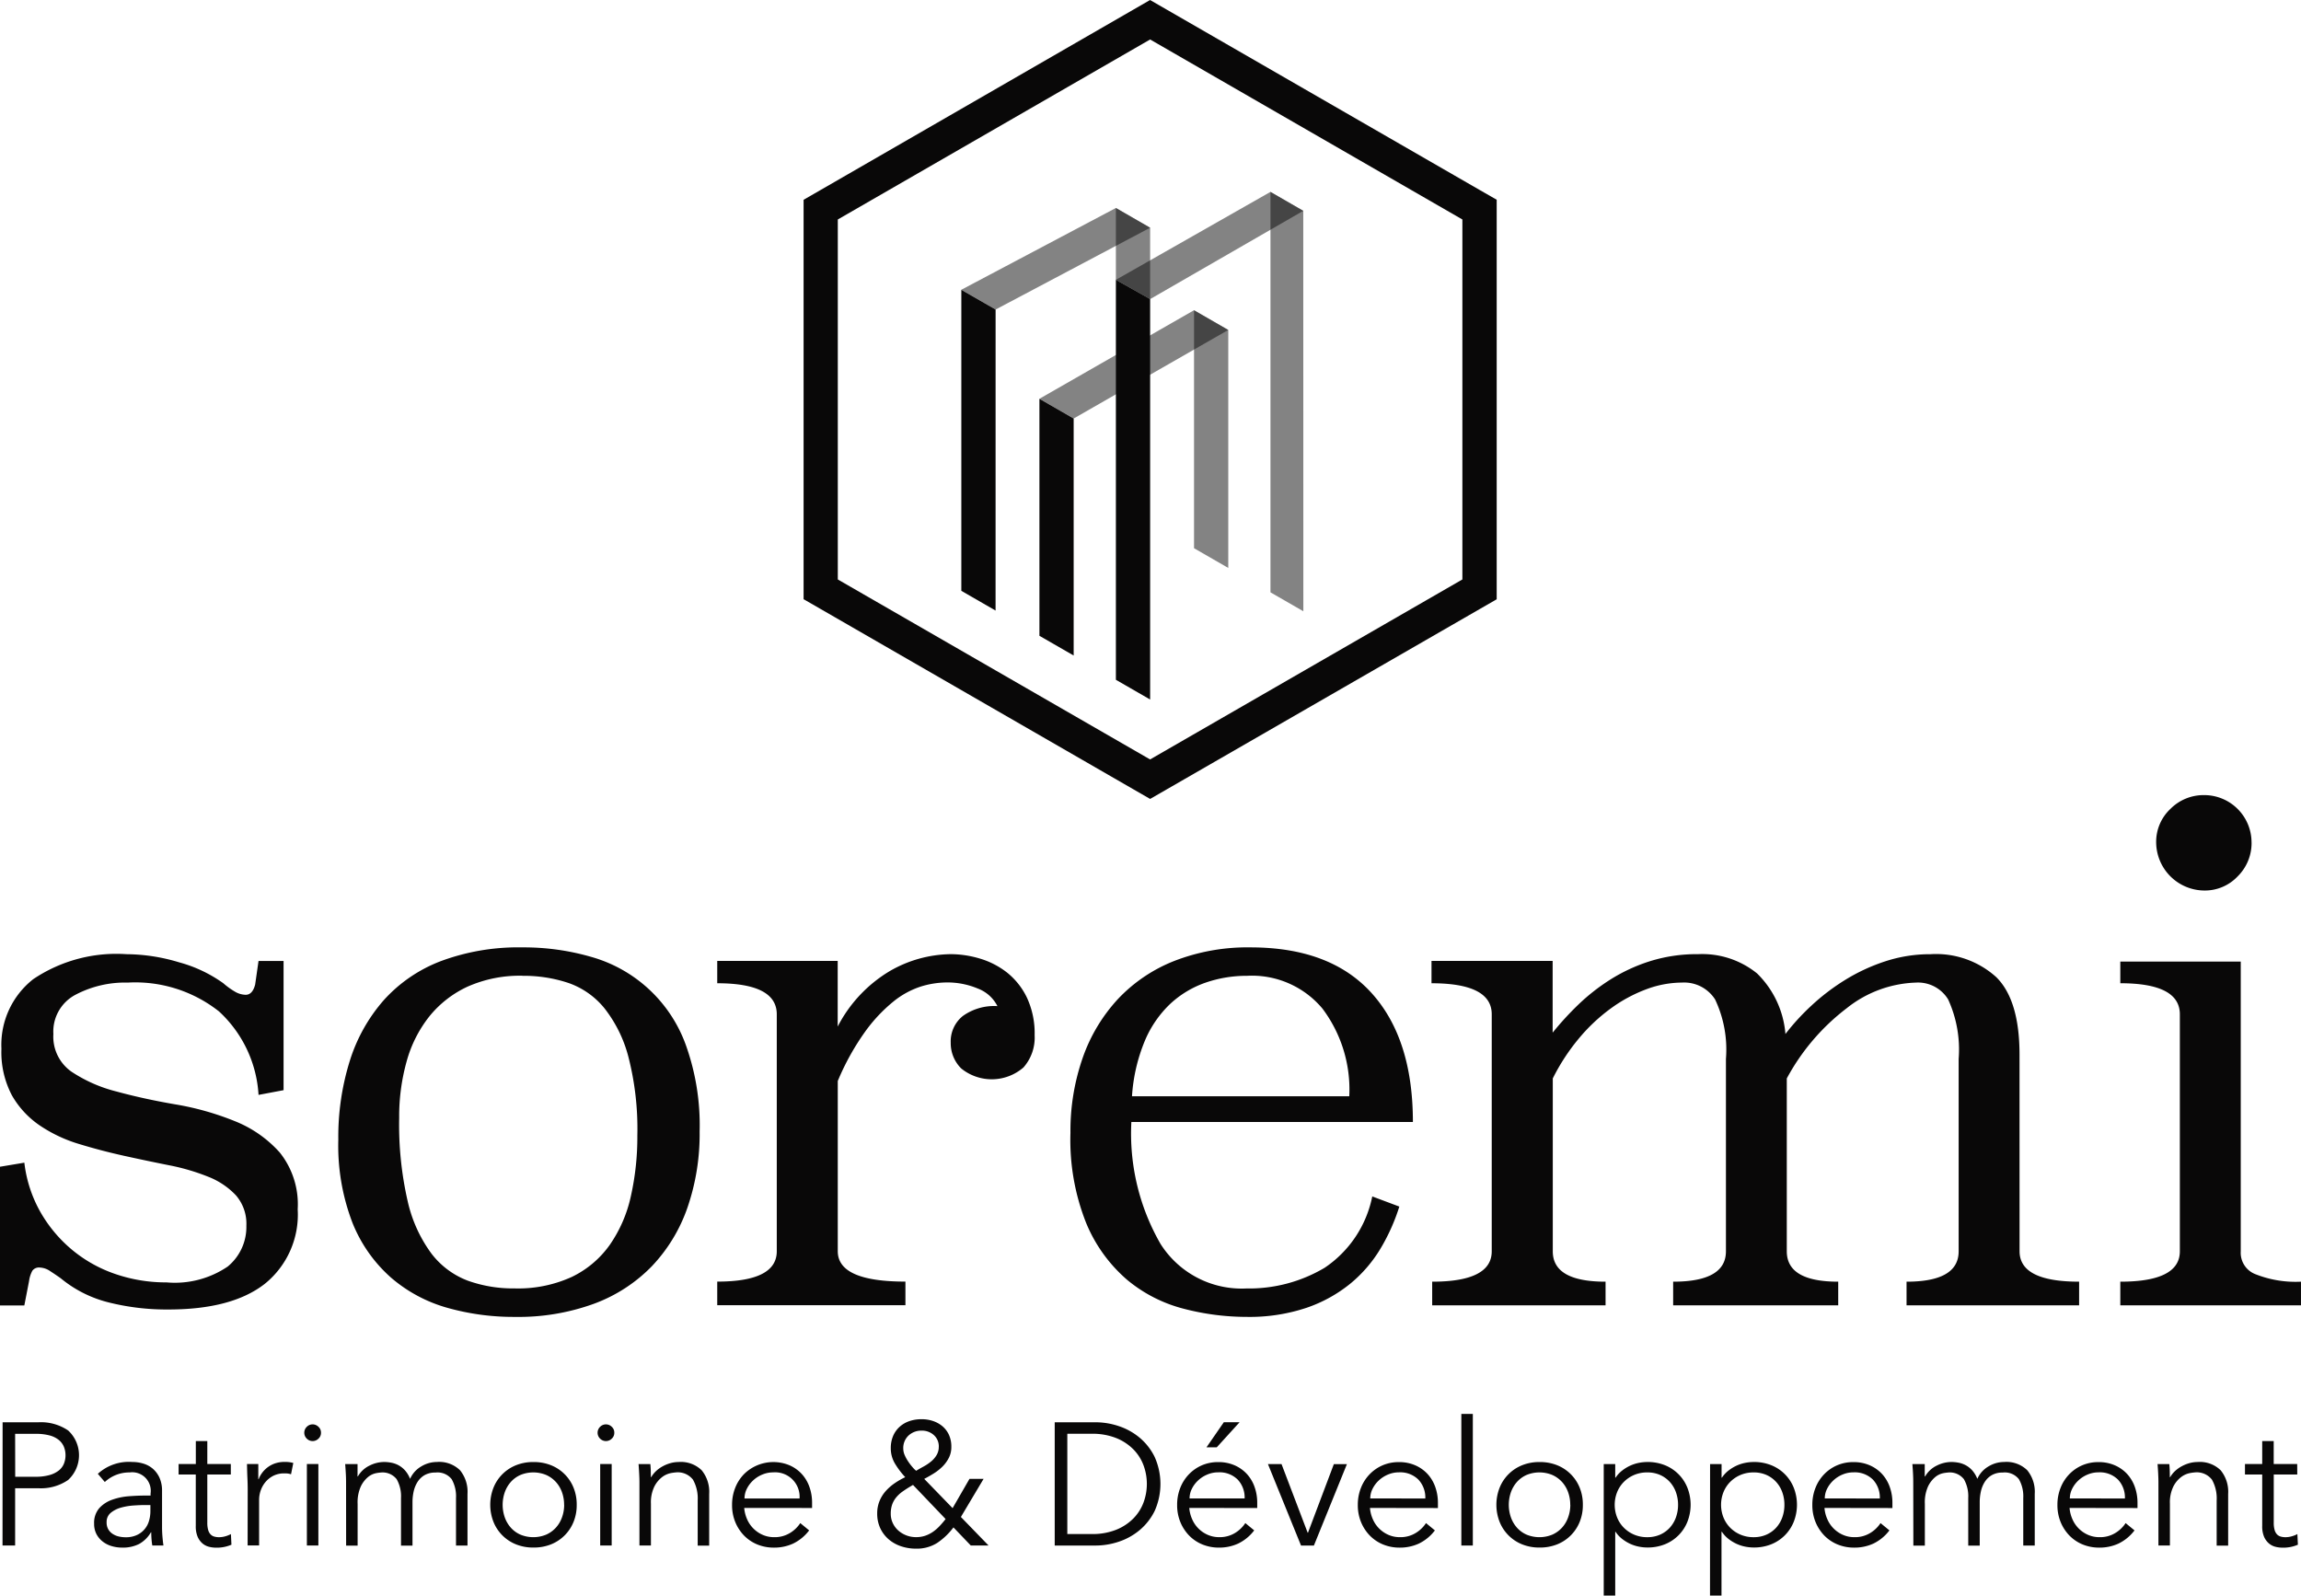
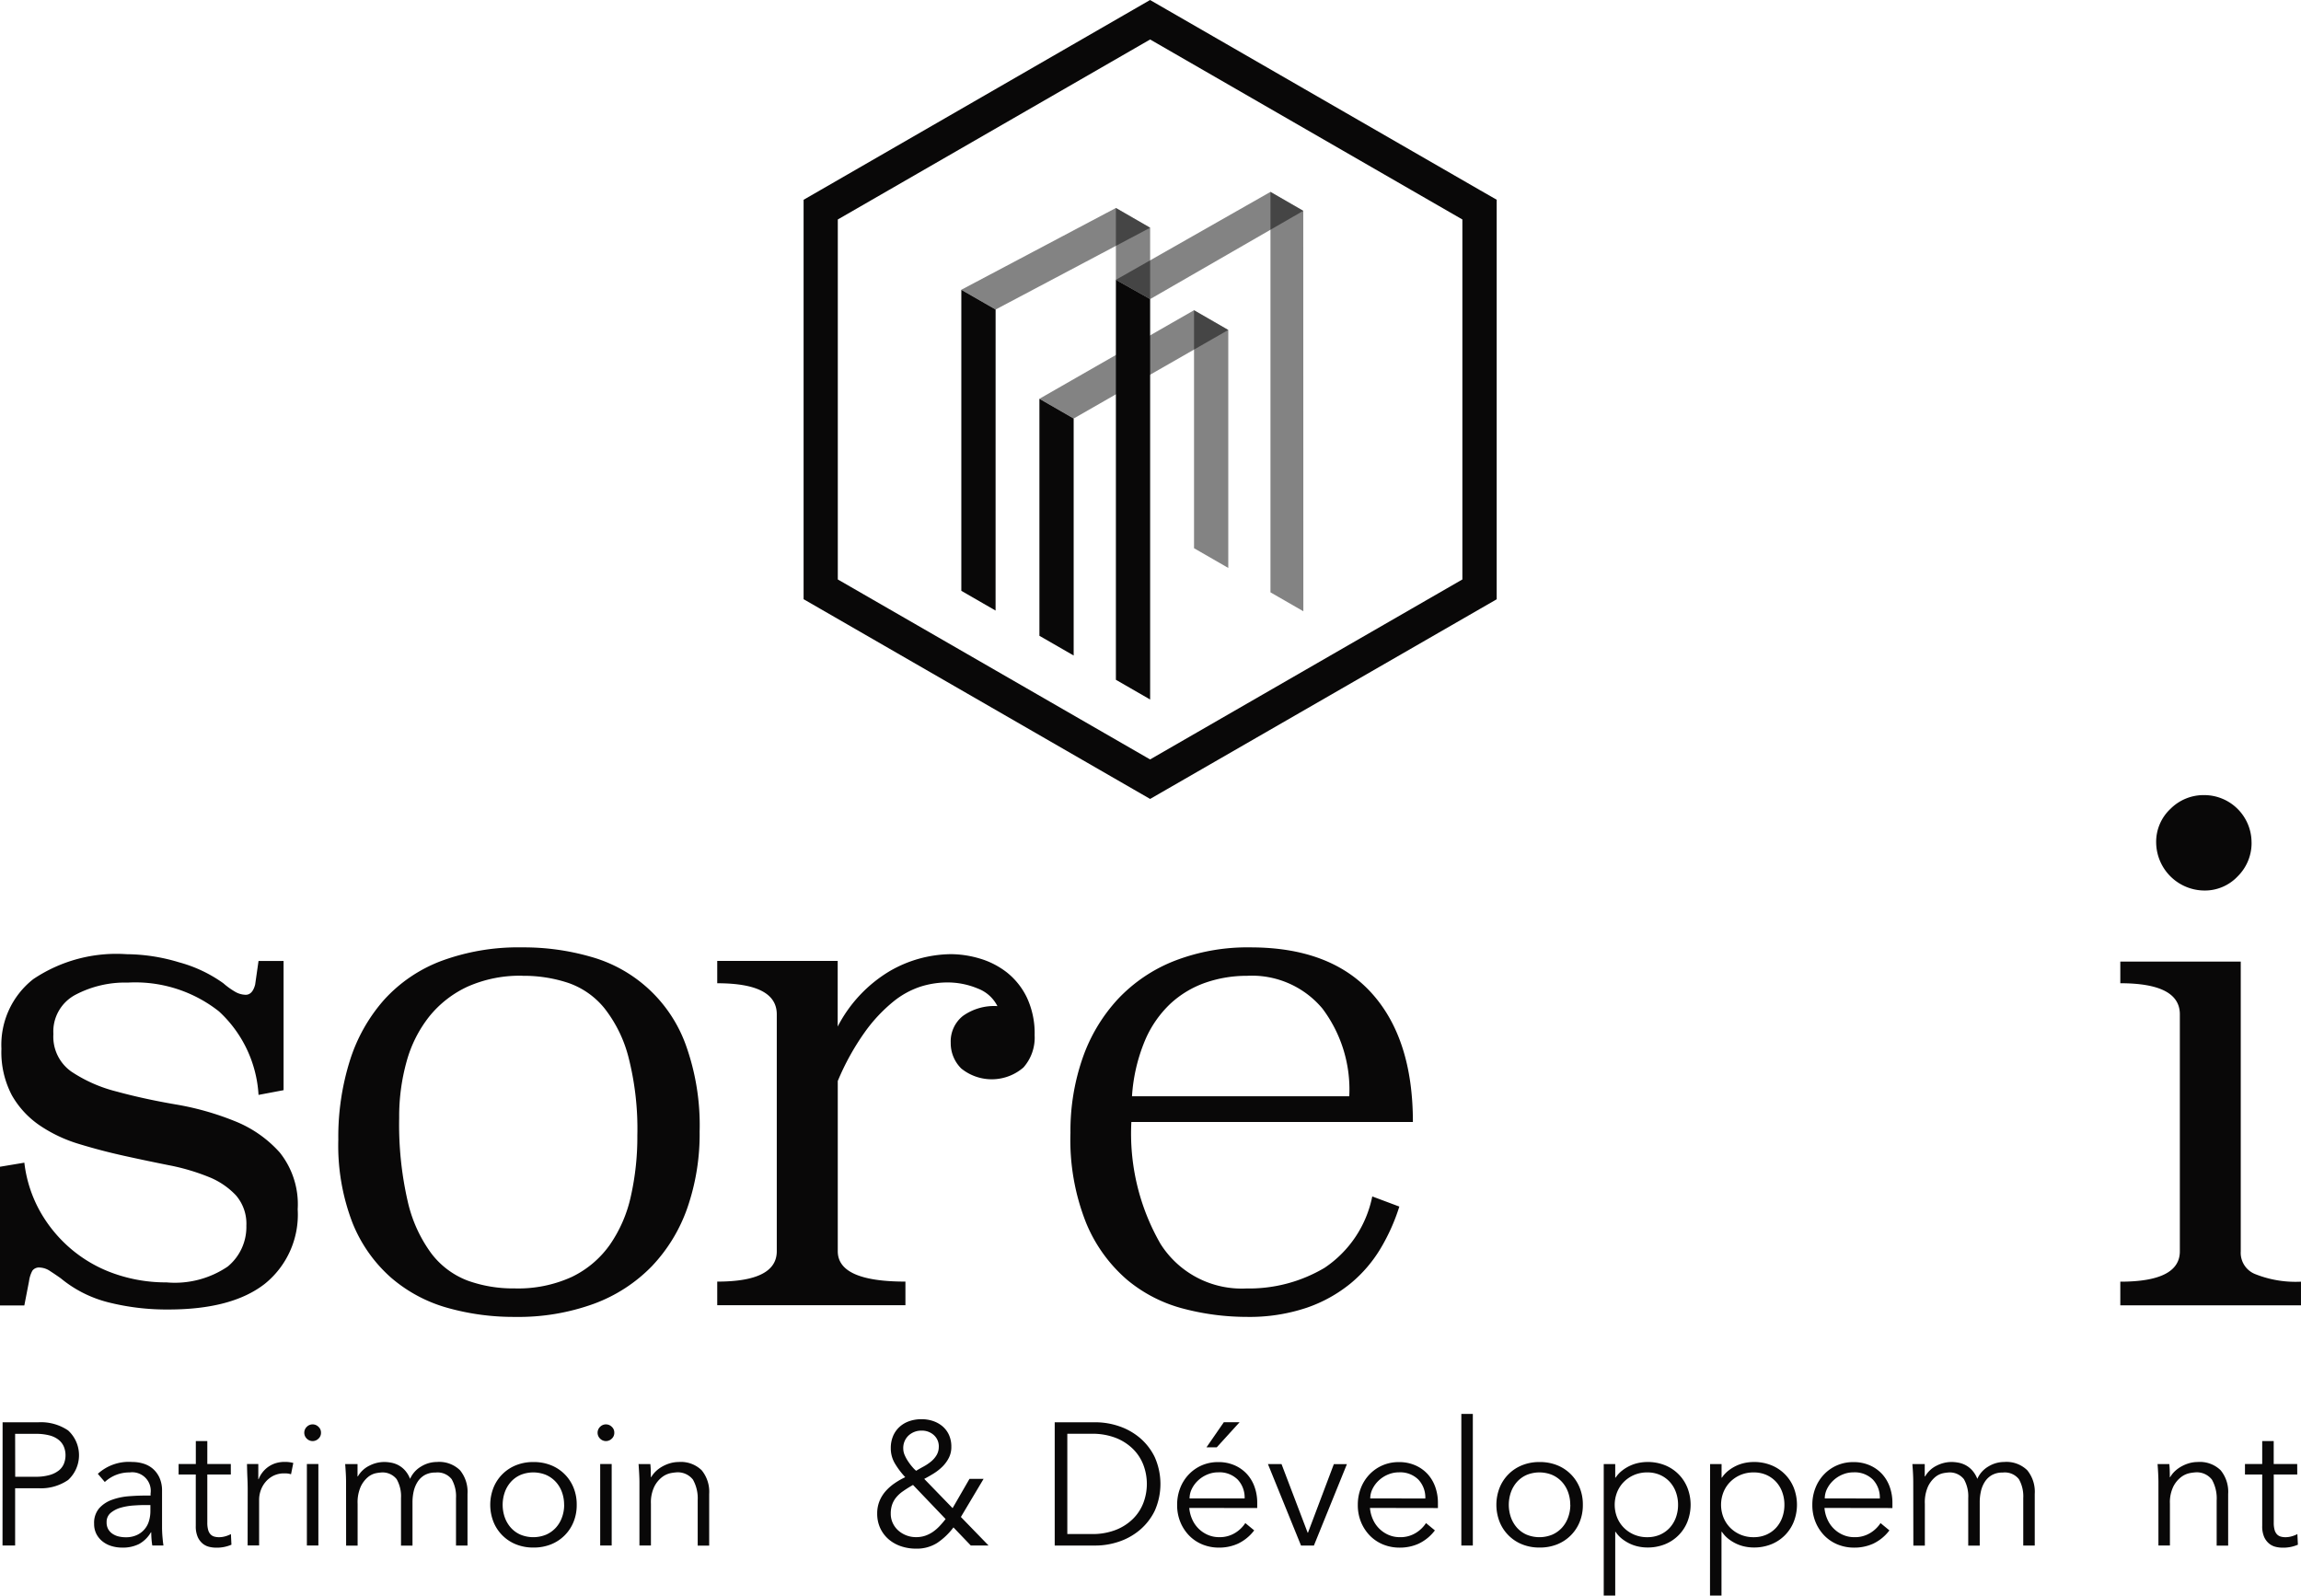
<svg xmlns="http://www.w3.org/2000/svg" width="146" height="101.245" viewBox="0 0 146 101.245">
  <g id="Groupe_411" data-name="Groupe 411" transform="translate(-39.807 -24.65)">
    <g id="Groupe_408" data-name="Groupe 408" transform="translate(39.807 75.1)">
      <path id="Tracé_1111" data-name="Tracé 1111" d="M57.8,164.826l-1.589.3a7.812,7.812,0,0,0-2.512-5.3A8.574,8.574,0,0,0,47.922,158a6.764,6.764,0,0,0-3.328.773,2.635,2.635,0,0,0-1.4,2.49,2.712,2.712,0,0,0,1.138,2.383,9.2,9.2,0,0,0,2.877,1.267q1.739.474,3.736.816a17.914,17.914,0,0,1,3.736,1.052,7.582,7.582,0,0,1,2.877,2,5.267,5.267,0,0,1,1.138,3.606,5.641,5.641,0,0,1-2.083,4.723q-2.083,1.632-6.118,1.632a15.119,15.119,0,0,1-3.8-.451,7.668,7.668,0,0,1-3.027-1.524q-.3-.214-.665-.451a1.259,1.259,0,0,0-.665-.236.526.526,0,0,0-.472.193,1.878,1.878,0,0,0-.215.665l-.3,1.546H39.807v-8.8l1.545-.258a8.287,8.287,0,0,0,1.009,3.113,8.762,8.762,0,0,0,2,2.4,8.637,8.637,0,0,0,2.748,1.546,9.87,9.87,0,0,0,3.263.537,5.976,5.976,0,0,0,3.886-1.007,3.251,3.251,0,0,0,1.181-2.592,2.75,2.75,0,0,0-.665-1.928,4.827,4.827,0,0,0-1.76-1.178,13.582,13.582,0,0,0-2.491-.729q-1.4-.278-2.855-.6t-2.855-.75a9.1,9.1,0,0,1-2.49-1.178,5.76,5.76,0,0,1-1.761-1.907,5.869,5.869,0,0,1-.665-2.956,5.3,5.3,0,0,1,2.018-4.414,9.45,9.45,0,0,1,5.925-1.585,11.716,11.716,0,0,1,3.328.515,8.73,8.73,0,0,1,2.812,1.331,4.609,4.609,0,0,0,.708.515,1.39,1.39,0,0,0,.708.215q.429,0,.6-.644l.215-1.5H57.8Z" transform="translate(-39.807 -146.105)" fill="#090808" />
      <path id="Tracé_1112" data-name="Tracé 1112" d="M98.124,155.262a15.356,15.356,0,0,1,4.358.6,8.963,8.963,0,0,1,6.011,5.582,15.059,15.059,0,0,1,.88,5.5,14.3,14.3,0,0,1-.773,4.83,10.266,10.266,0,0,1-2.254,3.714,9.888,9.888,0,0,1-3.671,2.383,14,14,0,0,1-5.024.837,15.474,15.474,0,0,1-4.293-.579,9.329,9.329,0,0,1-3.564-1.911,9.181,9.181,0,0,1-2.447-3.477,13.663,13.663,0,0,1-.9-5.282,16.169,16.169,0,0,1,.73-5,10.622,10.622,0,0,1,2.169-3.864,9.35,9.35,0,0,1,3.628-2.469A14.087,14.087,0,0,1,98.124,155.262Zm.022,1.8a8.157,8.157,0,0,0-3.488.687,6.764,6.764,0,0,0-2.433,1.89,8,8,0,0,0-1.442,2.855,12.957,12.957,0,0,0-.474,3.585,21.737,21.737,0,0,0,.538,5.281,8.854,8.854,0,0,0,1.508,3.328,5.226,5.226,0,0,0,2.3,1.718,8.5,8.5,0,0,0,2.971.494,8.194,8.194,0,0,0,3.639-.73,6.3,6.3,0,0,0,2.412-2.04,8.626,8.626,0,0,0,1.335-3.091,17.167,17.167,0,0,0,.409-3.843,18.379,18.379,0,0,0-.56-4.959,8.42,8.42,0,0,0-1.528-3.113,5.1,5.1,0,0,0-2.3-1.61A8.959,8.959,0,0,0,98.146,157.066Z" transform="translate(-64.981 -145.601)" fill="#090808" />
      <path id="Tracé_1113" data-name="Tracé 1113" d="M146.335,160.79a8.786,8.786,0,0,1,3.306-3.521,7.9,7.9,0,0,1,3.865-1.073,6.505,6.505,0,0,1,1.846.279,5.165,5.165,0,0,1,1.718.88,4.553,4.553,0,0,1,1.267,1.589,5.338,5.338,0,0,1,.494,2.4,2.853,2.853,0,0,1-.708,2.04,3.073,3.073,0,0,1-3.95.064,2.26,2.26,0,0,1-.666-1.632,2.063,2.063,0,0,1,.773-1.7,3.414,3.414,0,0,1,2.19-.623,2.3,2.3,0,0,0-1.245-1.116,4.969,4.969,0,0,0-1.975-.386,5.7,5.7,0,0,0-1.632.257,5.412,5.412,0,0,0-1.76.964,9.907,9.907,0,0,0-1.8,1.927,15.833,15.833,0,0,0-1.718,3.106v10.8q0,1.928,4.293,1.927v1.5H138.692v-1.5q3.778,0,3.778-1.927V160.013q0-1.971-3.778-1.971v-1.417h7.643Z" transform="translate(-93.183 -146.105)" fill="#090808" />
      <path id="Tracé_1114" data-name="Tracé 1114" d="M191.256,166.34a14.03,14.03,0,0,0,1.846,7.729,6.09,6.09,0,0,0,5.453,2.835,9.4,9.4,0,0,0,4.959-1.31,7.135,7.135,0,0,0,3.027-4.53l1.718.644a12.459,12.459,0,0,1-1.18,2.641,8.6,8.6,0,0,1-1.911,2.233,9.021,9.021,0,0,1-2.791,1.546,11.41,11.41,0,0,1-3.821.579,15.853,15.853,0,0,1-3.972-.515A9.174,9.174,0,0,1,191,176.366a9.558,9.558,0,0,1-2.6-3.586,14.238,14.238,0,0,1-1.009-5.753,14.049,14.049,0,0,1,.773-4.745,10.648,10.648,0,0,1,2.233-3.735,9.88,9.88,0,0,1,3.586-2.426,12.812,12.812,0,0,1,4.831-.859q5.066,0,7.686,2.9t2.619,8.18Zm13.826-1.632a8.54,8.54,0,0,0-1.7-5.56,5.826,5.826,0,0,0-4.787-2.082,7.986,7.986,0,0,0-2.619.429,6.35,6.35,0,0,0-2.233,1.331,6.925,6.925,0,0,0-1.631,2.361,10.968,10.968,0,0,0-.816,3.521Z" transform="translate(-119.47 -145.601)" fill="#090808" />
-       <path id="Tracé_1115" data-name="Tracé 1115" d="M274.48,175.049q0,1.928,3.778,1.928v1.5H267.309v-1.5q3.305,0,3.306-1.927V162.84a7.637,7.637,0,0,0-.666-3.77A2.236,2.236,0,0,0,267.91,158a7.406,7.406,0,0,0-4.4,1.628,13.817,13.817,0,0,0-3.8,4.454V175.05q0,1.928,3.263,1.927v1.5H252.5v-1.5q3.349,0,3.349-1.927V162.84a7.439,7.439,0,0,0-.687-3.77,2.328,2.328,0,0,0-2.1-1.071,6.531,6.531,0,0,0-2.275.428,9.376,9.376,0,0,0-2.254,1.221,11.231,11.231,0,0,0-2.04,1.927,13.022,13.022,0,0,0-1.631,2.506V175.05q0,1.928,3.349,1.927v1.5H237.21v-1.5q3.777,0,3.779-1.927V160.013q0-1.971-3.822-1.971v-1.417h7.686l0,4.552a19.238,19.238,0,0,1,1.588-1.739,12.853,12.853,0,0,1,2.041-1.61,10.826,10.826,0,0,1,2.534-1.181,9.952,9.952,0,0,1,3.071-.451,5.519,5.519,0,0,1,3.737,1.223,6.05,6.05,0,0,1,1.8,3.843,14.464,14.464,0,0,1,1.648-1.8,13.661,13.661,0,0,1,2.141-1.631,11.81,11.81,0,0,1,2.547-1.181,9.114,9.114,0,0,1,2.868-.451A5.688,5.688,0,0,1,273,157.653q1.478,1.457,1.477,4.927Z" transform="translate(-146.337 -146.105)" fill="#090808" />
      <path id="Tracé_1116" data-name="Tracé 1116" d="M339.776,163.218a1.454,1.454,0,0,0,.945,1.454,6.907,6.907,0,0,0,2.877.47v1.5H332.134v-1.5q3.778,0,3.778-1.927V148.177q0-1.971-3.778-1.971v-1.374h7.642Zm.687-25.942a2.968,2.968,0,0,1-.88,2.147,2.863,2.863,0,0,1-2.126.9,3.079,3.079,0,0,1-3.048-3.049,2.86,2.86,0,0,1,.9-2.125,2.969,2.969,0,0,1,2.146-.88,3.005,3.005,0,0,1,3.006,3.006Z" transform="translate(-197.599 -134.27)" fill="#090808" />
    </g>
    <g id="Groupe_409" data-name="Groupe 409" transform="translate(39.972 114.363)">
      <path id="Tracé_1117" data-name="Tracé 1117" d="M40.165,220.737H42.44a3.066,3.066,0,0,1,1.883.519,2.133,2.133,0,0,1,0,3.142,3.043,3.043,0,0,1-1.883.524H40.96v3.634h-.8Zm.8,3.457h1.281a3.182,3.182,0,0,0,.9-.11,1.665,1.665,0,0,0,.591-.293,1.064,1.064,0,0,0,.32-.43,1.431,1.431,0,0,0,.1-.536,1.4,1.4,0,0,0-.1-.525,1.11,1.11,0,0,0-.32-.436,1.558,1.558,0,0,0-.591-.293,3.339,3.339,0,0,0-.9-.1H40.96Z" transform="translate(-40.165 -220.207)" fill="#090808" />
      <path id="Tracé_1118" data-name="Tracé 1118" d="M56.368,228.341v-.133a1.177,1.177,0,0,0-1.325-1.336,2.283,2.283,0,0,0-1.579.607l-.442-.519a2.917,2.917,0,0,1,2.187-.751,2.376,2.376,0,0,1,.723.11,1.635,1.635,0,0,1,.6.337,1.67,1.67,0,0,1,.409.569,1.974,1.974,0,0,1,.155.817v2.308q0,.3.028.624t.061.536h-.707q-.033-.188-.05-.409t-.017-.431H56.39a1.973,1.973,0,0,1-.757.746,2.292,2.292,0,0,1-1.066.226,2.344,2.344,0,0,1-.663-.094,1.691,1.691,0,0,1-.569-.287,1.455,1.455,0,0,1-.4-.475,1.386,1.386,0,0,1-.149-.657,1.418,1.418,0,0,1,.326-.989,2,2,0,0,1,.817-.535,4.027,4.027,0,0,1,1.049-.221q.558-.044,1.022-.044Zm-.376.6c-.184,0-.414.01-.69.028a3.987,3.987,0,0,0-.8.133,1.751,1.751,0,0,0-.652.326.742.742,0,0,0-.271.607.86.86,0,0,0,.1.436.873.873,0,0,0,.282.3,1.2,1.2,0,0,0,.392.166,1.96,1.96,0,0,0,.436.049,1.654,1.654,0,0,0,.69-.133,1.4,1.4,0,0,0,.784-.889,2.177,2.177,0,0,0,.094-.647v-.375Z" transform="translate(-46.979 -223.16)" fill="#090808" />
      <path id="Tracé_1119" data-name="Tracé 1119" d="M67.743,225.449H66.251V228.5a1.649,1.649,0,0,0,.055.469.662.662,0,0,0,.155.282.534.534,0,0,0,.237.138,1.125,1.125,0,0,0,.3.038,1.424,1.424,0,0,0,.387-.055,1.764,1.764,0,0,0,.364-.143l.033.674a2.341,2.341,0,0,1-.983.188,1.84,1.84,0,0,1-.436-.055,1.029,1.029,0,0,1-.414-.21,1.16,1.16,0,0,1-.309-.42,1.685,1.685,0,0,1-.121-.7v-3.258H64.429v-.663h1.093v-1.458h.729v1.458h1.491Z" transform="translate(-53.262 -221.605)" fill="#090808" />
      <path id="Tracé_1120" data-name="Tracé 1120" d="M73.905,227.954q0-.342-.017-.7t-.028-.917h.718v.961H74.6a1.6,1.6,0,0,1,.221-.4,1.7,1.7,0,0,1,.823-.6,1.876,1.876,0,0,1,.613-.093,1.979,1.979,0,0,1,.541.066l-.144.717a1.24,1.24,0,0,0-.42-.055,1.5,1.5,0,0,0-.718.16,1.592,1.592,0,0,0-.5.409,1.7,1.7,0,0,0-.293.536,1.775,1.775,0,0,0-.094.552v2.916h-.729Z" transform="translate(-58.353 -223.16)" fill="#090808" />
      <path id="Tracé_1121" data-name="Tracé 1121" d="M82.817,221.555a.49.49,0,0,1-.166.381.521.521,0,0,1-.729,0,.521.521,0,0,1,0-.762.52.52,0,0,1,.729,0A.49.49,0,0,1,82.817,221.555Zm-.166,7.157h-.729v-5.17h.729Z" transform="translate(-62.615 -220.362)" fill="#090808" />
      <path id="Tracé_1122" data-name="Tracé 1122" d="M87.452,227.49c0-.192-.006-.383-.017-.575s-.024-.382-.039-.574h.784v.785H88.2a1.714,1.714,0,0,1,.735-.685,2.089,2.089,0,0,1,.933-.232,2.5,2.5,0,0,1,.448.044,1.614,1.614,0,0,1,.458.16,1.553,1.553,0,0,1,.414.326,1.76,1.76,0,0,1,.326.541,1.705,1.705,0,0,1,.7-.784,1.925,1.925,0,0,1,1-.287,1.888,1.888,0,0,1,1.469.525,2.156,2.156,0,0,1,.474,1.5v3.28h-.729V228.5a2.19,2.19,0,0,0-.276-1.2,1.139,1.139,0,0,0-1.027-.42,1.348,1.348,0,0,0-.684.16,1.305,1.305,0,0,0-.448.426,1.871,1.871,0,0,0-.249.6,3.126,3.126,0,0,0-.077.7v2.75h-.729V228.5a2.19,2.19,0,0,0-.276-1.2,1.139,1.139,0,0,0-1.027-.42,2.331,2.331,0,0,0-.3.044,1.164,1.164,0,0,0-.492.243,1.77,1.77,0,0,0-.458.6,2.452,2.452,0,0,0-.2,1.1v2.651h-.729Z" transform="translate(-65.659 -223.16)" fill="#090808" />
      <path id="Tracé_1123" data-name="Tracé 1123" d="M112.878,228.926a2.821,2.821,0,0,1-.2,1.082,2.562,2.562,0,0,1-1.436,1.43,2.93,2.93,0,0,1-1.11.2,2.9,2.9,0,0,1-1.1-.2,2.562,2.562,0,0,1-1.436-1.43,2.969,2.969,0,0,1,0-2.165,2.562,2.562,0,0,1,1.436-1.43,2.891,2.891,0,0,1,1.1-.2,2.921,2.921,0,0,1,1.11.2,2.562,2.562,0,0,1,1.436,1.43A2.819,2.819,0,0,1,112.878,228.926Zm-.8,0a2.318,2.318,0,0,0-.138-.806,1.938,1.938,0,0,0-.392-.652,1.849,1.849,0,0,0-.613-.437,2.143,2.143,0,0,0-1.624,0,1.79,1.79,0,0,0-.607.437,1.987,1.987,0,0,0-.387.652,2.423,2.423,0,0,0,0,1.613,1.988,1.988,0,0,0,.387.652,1.783,1.783,0,0,0,.607.436,2.143,2.143,0,0,0,1.624,0,1.842,1.842,0,0,0,.613-.436,1.938,1.938,0,0,0,.392-.652A2.318,2.318,0,0,0,112.082,228.926Z" transform="translate(-76.45 -223.16)" fill="#090808" />
      <path id="Tracé_1124" data-name="Tracé 1124" d="M123.256,221.555a.49.49,0,0,1-.166.381.521.521,0,0,1-.729,0,.521.521,0,0,1,0-.762.52.52,0,0,1,.729,0A.49.49,0,0,1,123.256,221.555Zm-.166,7.157h-.729v-5.17h.729Z" transform="translate(-84.443 -220.362)" fill="#090808" />
      <path id="Tracé_1125" data-name="Tracé 1125" d="M128.587,226.341q.021.211.027.415c0,.136.006.274.006.414h.022a1.7,1.7,0,0,1,.31-.387,2.036,2.036,0,0,1,.419-.3,2.285,2.285,0,0,1,.492-.2,1.914,1.914,0,0,1,.513-.072,1.886,1.886,0,0,1,1.469.525,2.154,2.154,0,0,1,.475,1.5v3.28h-.729V228.65a2.428,2.428,0,0,0-.3-1.32,1.22,1.22,0,0,0-1.1-.458,2.853,2.853,0,0,0-.31.044,1.353,1.353,0,0,0-.536.243,1.761,1.761,0,0,0-.5.6,2.293,2.293,0,0,0-.221,1.1v2.651h-.729v-4.032c0-.14-.006-.316-.017-.53s-.024-.416-.039-.608Z" transform="translate(-87.487 -223.16)" fill="#090808" />
-       <path id="Tracé_1126" data-name="Tracé 1126" d="M141.5,229.125a2.218,2.218,0,0,0,.188.729,1.91,1.91,0,0,0,.994.983,1.786,1.786,0,0,0,.718.143,1.842,1.842,0,0,0,1.011-.27,2.022,2.022,0,0,0,.646-.624l.563.464a2.8,2.8,0,0,1-1.022.839,2.864,2.864,0,0,1-1.2.254,2.757,2.757,0,0,1-1.066-.2,2.5,2.5,0,0,1-.845-.569,2.7,2.7,0,0,1-.558-.862,2.821,2.821,0,0,1-.2-1.082,2.888,2.888,0,0,1,.2-1.082,2.616,2.616,0,0,1,.552-.862,2.652,2.652,0,0,1,2.9-.564,2.329,2.329,0,0,1,.779.558,2.387,2.387,0,0,1,.48.817,2.982,2.982,0,0,1,.166,1v.331Zm3.512-.6a1.553,1.553,0,0,0-1.679-1.656,1.764,1.764,0,0,0-.685.138,1.927,1.927,0,0,0-.58.37,1.856,1.856,0,0,0-.4.53,1.366,1.366,0,0,0-.149.618Z" transform="translate(-94.444 -223.16)" fill="#090808" />
      <path id="Tracé_1127" data-name="Tracé 1127" d="M166.052,226.512l1.756,1.811h-1.127l-1.1-1.149a4.273,4.273,0,0,1-1.038.989,2.42,2.42,0,0,1-1.348.359,2.932,2.932,0,0,1-.933-.149,2.339,2.339,0,0,1-.784-.436,2.108,2.108,0,0,1-.536-.7,2.158,2.158,0,0,1-.2-.944,2.066,2.066,0,0,1,.144-.784,2.209,2.209,0,0,1,.392-.635,3.107,3.107,0,0,1,.569-.5,4.649,4.649,0,0,1,.674-.387,5.132,5.132,0,0,1-.635-.834,1.874,1.874,0,0,1-.282-1,1.948,1.948,0,0,1,.149-.784,1.654,1.654,0,0,1,.414-.58,1.781,1.781,0,0,1,.619-.359,2.363,2.363,0,0,1,.773-.121,2.258,2.258,0,0,1,.729.116,1.83,1.83,0,0,1,.6.336,1.57,1.57,0,0,1,.409.547,1.8,1.8,0,0,1,.149.756,1.5,1.5,0,0,1-.155.69,2.164,2.164,0,0,1-.4.553,3.134,3.134,0,0,1-.558.442q-.309.193-.607.347l1.8,1.856,1.071-1.856h.895Zm-3.037-2.032a7.733,7.733,0,0,0-.657.414,2.05,2.05,0,0,0-.436.408,1.5,1.5,0,0,0-.243.458,1.785,1.785,0,0,0-.077.542,1.385,1.385,0,0,0,.133.607,1.448,1.448,0,0,0,.353.469,1.69,1.69,0,0,0,1.116.414,1.792,1.792,0,0,0,.58-.088,2.01,2.01,0,0,0,.486-.243,2.647,2.647,0,0,0,.425-.365,5.953,5.953,0,0,0,.387-.453Zm1.635-2.419a.952.952,0,0,0-.315-.745,1.111,1.111,0,0,0-.768-.282,1.186,1.186,0,0,0-.834.309,1.082,1.082,0,0,0-.337.839,1.035,1.035,0,0,0,.094.414,2.479,2.479,0,0,0,.221.4,3.549,3.549,0,0,0,.265.348,1.779,1.779,0,0,0,.237.237c.147-.088.306-.179.475-.271a2.955,2.955,0,0,0,.469-.315,1.546,1.546,0,0,0,.353-.408A1.017,1.017,0,0,0,164.649,222.061Z" transform="translate(-105.248 -219.974)" fill="#090808" />
      <path id="Tracé_1128" data-name="Tracé 1128" d="M185.219,220.737h2.6a4.634,4.634,0,0,1,1.463.243,4.044,4.044,0,0,1,1.326.735,3.729,3.729,0,0,1,.955,1.226,4.189,4.189,0,0,1,0,3.418,3.742,3.742,0,0,1-.955,1.221,4.044,4.044,0,0,1-1.326.735,4.634,4.634,0,0,1-1.463.243h-2.6Zm.8,7.091h1.546a4.054,4.054,0,0,0,1.552-.271,3.214,3.214,0,0,0,1.093-.718,2.859,2.859,0,0,0,.646-1.016,3.407,3.407,0,0,0,0-2.352,2.867,2.867,0,0,0-.646-1.016,3.22,3.22,0,0,0-1.093-.718,4.062,4.062,0,0,0-1.552-.271h-1.546Z" transform="translate(-118.462 -220.207)" fill="#090808" />
      <path id="Tracé_1129" data-name="Tracé 1129" d="M202.864,226.171a2.207,2.207,0,0,0,.188.729,1.906,1.906,0,0,0,.994.983,1.784,1.784,0,0,0,.717.143,1.844,1.844,0,0,0,1.011-.27,2.016,2.016,0,0,0,.646-.624l.564.464a2.806,2.806,0,0,1-1.022.839,2.868,2.868,0,0,1-1.2.254,2.755,2.755,0,0,1-1.065-.2,2.492,2.492,0,0,1-.845-.569,2.687,2.687,0,0,1-.558-.862,2.812,2.812,0,0,1-.2-1.082,2.888,2.888,0,0,1,.2-1.082,2.617,2.617,0,0,1,.553-.862,2.544,2.544,0,0,1,.828-.569,2.574,2.574,0,0,1,1.028-.2,2.529,2.529,0,0,1,1.049.209,2.327,2.327,0,0,1,.778.558,2.38,2.38,0,0,1,.48.817,2.97,2.97,0,0,1,.166,1v.331Zm3.512-.6a1.654,1.654,0,0,0-.442-1.2,1.637,1.637,0,0,0-1.237-.458,1.762,1.762,0,0,0-.685.138,1.928,1.928,0,0,0-.58.37,1.849,1.849,0,0,0-.4.53,1.372,1.372,0,0,0-.149.618Zm-1.767-3.247h-.652l1.1-1.591h1Z" transform="translate(-127.569 -220.207)" fill="#090808" />
      <path id="Tracé_1130" data-name="Tracé 1130" d="M217.534,231.666h-.817l-2.1-5.17h.862l1.657,4.352h.023L218.8,226.5h.829Z" transform="translate(-134.331 -223.315)" fill="#090808" />
      <path id="Tracé_1131" data-name="Tracé 1131" d="M227.775,229.125a2.2,2.2,0,0,0,.188.729,1.906,1.906,0,0,0,.994.983,1.782,1.782,0,0,0,.717.143,1.844,1.844,0,0,0,1.011-.27,2.02,2.02,0,0,0,.646-.624l.564.464a2.8,2.8,0,0,1-1.022.839,2.867,2.867,0,0,1-1.2.254,2.757,2.757,0,0,1-1.066-.2,2.5,2.5,0,0,1-.845-.569,2.7,2.7,0,0,1-.558-.862,2.821,2.821,0,0,1-.2-1.082,2.888,2.888,0,0,1,.2-1.082,2.617,2.617,0,0,1,.553-.862,2.54,2.54,0,0,1,.828-.569,2.572,2.572,0,0,1,1.028-.2,2.524,2.524,0,0,1,1.049.209,2.331,2.331,0,0,1,.779.558,2.4,2.4,0,0,1,.48.817,2.982,2.982,0,0,1,.166,1v.331Zm3.512-.6a1.654,1.654,0,0,0-.442-1.2,1.636,1.636,0,0,0-1.237-.458,1.76,1.76,0,0,0-.685.138,1.916,1.916,0,0,0-.58.37,1.847,1.847,0,0,0-.4.53,1.367,1.367,0,0,0-.15.618Z" transform="translate(-141.015 -223.16)" fill="#090808" />
      <path id="Tracé_1132" data-name="Tracé 1132" d="M242.01,227.935h-.729v-8.35h.729Z" transform="translate(-148.723 -219.585)" fill="#090808" />
      <path id="Tracé_1133" data-name="Tracé 1133" d="M251.595,228.926a2.821,2.821,0,0,1-.2,1.082,2.562,2.562,0,0,1-1.436,1.43,2.931,2.931,0,0,1-1.11.2,2.9,2.9,0,0,1-1.1-.2,2.562,2.562,0,0,1-1.436-1.43,2.969,2.969,0,0,1,0-2.165,2.562,2.562,0,0,1,1.436-1.43,2.891,2.891,0,0,1,1.1-.2,2.923,2.923,0,0,1,1.11.2,2.562,2.562,0,0,1,1.436,1.43A2.819,2.819,0,0,1,251.595,228.926Zm-.8,0a2.319,2.319,0,0,0-.138-.806,1.938,1.938,0,0,0-.392-.652,1.849,1.849,0,0,0-.613-.437,2.143,2.143,0,0,0-1.624,0,1.79,1.79,0,0,0-.607.437,1.988,1.988,0,0,0-.387.652,2.423,2.423,0,0,0,0,1.613,1.988,1.988,0,0,0,.387.652,1.783,1.783,0,0,0,.607.436,2.143,2.143,0,0,0,1.624,0,1.841,1.841,0,0,0,.613-.436,1.938,1.938,0,0,0,.392-.652A2.319,2.319,0,0,0,250.8,228.926Z" transform="translate(-151.327 -223.16)" fill="#090808" />
      <path id="Tracé_1134" data-name="Tracé 1134" d="M260.912,226.341h.729v.862h.023a1.9,1.9,0,0,1,.42-.452,2.6,2.6,0,0,1,.508-.309,2.483,2.483,0,0,1,.547-.177,2.813,2.813,0,0,1,.535-.055,2.919,2.919,0,0,1,1.11.2,2.559,2.559,0,0,1,1.436,1.43,2.963,2.963,0,0,1,0,2.165,2.559,2.559,0,0,1-1.436,1.43,2.928,2.928,0,0,1-1.11.2,2.778,2.778,0,0,1-.535-.055,2.434,2.434,0,0,1-.547-.177,2.6,2.6,0,0,1-.508-.309,1.888,1.888,0,0,1-.42-.453h-.023v4.043h-.729Zm4.716,2.585a2.319,2.319,0,0,0-.138-.806,1.944,1.944,0,0,0-.392-.652,1.854,1.854,0,0,0-.613-.437,1.984,1.984,0,0,0-.812-.16,2.1,2.1,0,0,0-.828.16,2.06,2.06,0,0,0-.652.437,1.972,1.972,0,0,0-.43.652,2.179,2.179,0,0,0,0,1.613,1.972,1.972,0,0,0,.43.652,2.051,2.051,0,0,0,.652.436,2.09,2.09,0,0,0,.828.16,1.976,1.976,0,0,0,.812-.16,1.846,1.846,0,0,0,.613-.436,1.945,1.945,0,0,0,.392-.652A2.319,2.319,0,0,0,265.628,228.926Z" transform="translate(-159.319 -223.16)" fill="#090808" />
      <path id="Tracé_1135" data-name="Tracé 1135" d="M275.576,226.341h.729v.862h.023a1.9,1.9,0,0,1,.42-.452,2.605,2.605,0,0,1,.508-.309,2.472,2.472,0,0,1,.547-.177,2.814,2.814,0,0,1,.535-.055,2.919,2.919,0,0,1,1.11.2,2.559,2.559,0,0,1,1.436,1.43,2.963,2.963,0,0,1,0,2.165,2.559,2.559,0,0,1-1.436,1.43,2.928,2.928,0,0,1-1.11.2,2.778,2.778,0,0,1-.535-.055,2.423,2.423,0,0,1-.547-.177,2.605,2.605,0,0,1-.508-.309,1.887,1.887,0,0,1-.42-.453H276.3v4.043h-.729Zm4.716,2.585a2.308,2.308,0,0,0-.138-.806,1.944,1.944,0,0,0-.392-.652,1.854,1.854,0,0,0-.613-.437,1.983,1.983,0,0,0-.812-.16,2.1,2.1,0,0,0-.828.16,2.06,2.06,0,0,0-.652.437,1.972,1.972,0,0,0-.43.652,2.179,2.179,0,0,0,0,1.613,1.972,1.972,0,0,0,.43.652,2.051,2.051,0,0,0,.652.436,2.09,2.09,0,0,0,.828.16,1.976,1.976,0,0,0,.812-.16,1.847,1.847,0,0,0,.613-.436,1.945,1.945,0,0,0,.392-.652A2.308,2.308,0,0,0,280.292,228.926Z" transform="translate(-167.235 -223.16)" fill="#090808" />
      <path id="Tracé_1136" data-name="Tracé 1136" d="M290.438,229.125a2.2,2.2,0,0,0,.188.729,1.91,1.91,0,0,0,.994.983,1.783,1.783,0,0,0,.718.143,1.843,1.843,0,0,0,1.011-.27,2.021,2.021,0,0,0,.646-.624l.564.464a2.8,2.8,0,0,1-1.022.839,2.867,2.867,0,0,1-1.2.254,2.76,2.76,0,0,1-1.066-.2,2.5,2.5,0,0,1-.845-.569,2.7,2.7,0,0,1-.558-.862,2.821,2.821,0,0,1-.2-1.082,2.88,2.88,0,0,1,.2-1.082,2.608,2.608,0,0,1,.552-.862,2.536,2.536,0,0,1,.828-.569,2.568,2.568,0,0,1,1.027-.2,2.524,2.524,0,0,1,1.049.209,2.331,2.331,0,0,1,.779.558,2.4,2.4,0,0,1,.48.817,2.982,2.982,0,0,1,.166,1v.331Zm3.512-.6a1.656,1.656,0,0,0-.441-1.2,1.638,1.638,0,0,0-1.237-.458,1.76,1.76,0,0,0-.685.138,1.916,1.916,0,0,0-.58.37,1.856,1.856,0,0,0-.4.53,1.367,1.367,0,0,0-.15.618Z" transform="translate(-174.839 -223.16)" fill="#090808" />
      <path id="Tracé_1137" data-name="Tracé 1137" d="M303.52,227.49c0-.192-.006-.383-.016-.575s-.024-.382-.039-.574h.784v.785h.023a1.709,1.709,0,0,1,.734-.685,2.093,2.093,0,0,1,.934-.232,2.492,2.492,0,0,1,.447.044,1.6,1.6,0,0,1,.458.16,1.531,1.531,0,0,1,.414.326,1.742,1.742,0,0,1,.326.541,1.706,1.706,0,0,1,.7-.784,1.926,1.926,0,0,1,1-.287,1.888,1.888,0,0,1,1.469.525,2.156,2.156,0,0,1,.475,1.5v3.28H310.5V228.5a2.19,2.19,0,0,0-.277-1.2,1.139,1.139,0,0,0-1.027-.42,1.349,1.349,0,0,0-.685.16,1.3,1.3,0,0,0-.448.426,1.861,1.861,0,0,0-.248.6,3.1,3.1,0,0,0-.077.7v2.75h-.729V228.5a2.19,2.19,0,0,0-.276-1.2,1.138,1.138,0,0,0-1.027-.42,2.3,2.3,0,0,0-.3.044,1.161,1.161,0,0,0-.492.243,1.77,1.77,0,0,0-.458.6,2.451,2.451,0,0,0-.2,1.1v2.651h-.729Z" transform="translate(-182.288 -223.16)" fill="#090808" />
-       <path id="Tracé_1138" data-name="Tracé 1138" d="M324.23,229.125a2.2,2.2,0,0,0,.188.729,1.91,1.91,0,0,0,.994.983,1.782,1.782,0,0,0,.718.143,1.843,1.843,0,0,0,1.011-.27,2.02,2.02,0,0,0,.646-.624l.564.464a2.8,2.8,0,0,1-1.022.839,2.867,2.867,0,0,1-1.2.254,2.76,2.76,0,0,1-1.066-.2,2.5,2.5,0,0,1-.845-.569,2.7,2.7,0,0,1-.558-.862,2.821,2.821,0,0,1-.2-1.082,2.879,2.879,0,0,1,.2-1.082,2.608,2.608,0,0,1,.552-.862,2.537,2.537,0,0,1,.828-.569,2.568,2.568,0,0,1,1.027-.2,2.524,2.524,0,0,1,1.049.209,2.331,2.331,0,0,1,.779.558,2.394,2.394,0,0,1,.48.817,2.981,2.981,0,0,1,.166,1v.331Zm3.512-.6a1.654,1.654,0,0,0-.442-1.2,1.637,1.637,0,0,0-1.237-.458,1.76,1.76,0,0,0-.685.138,1.916,1.916,0,0,0-.58.37,1.856,1.856,0,0,0-.4.53,1.367,1.367,0,0,0-.15.618Z" transform="translate(-193.08 -223.16)" fill="#090808" />
      <path id="Tracé_1139" data-name="Tracé 1139" d="M338.008,226.341q.021.211.027.415t.006.414h.023a1.689,1.689,0,0,1,.309-.387,2.04,2.04,0,0,1,.42-.3,2.286,2.286,0,0,1,.491-.2,1.92,1.92,0,0,1,.514-.072,1.888,1.888,0,0,1,1.469.525,2.156,2.156,0,0,1,.475,1.5v3.28h-.729V228.65a2.425,2.425,0,0,0-.3-1.32,1.218,1.218,0,0,0-1.1-.458,2.867,2.867,0,0,0-.309.044,1.353,1.353,0,0,0-.536.243,1.761,1.761,0,0,0-.5.6,2.293,2.293,0,0,0-.221,1.1v2.651h-.729v-4.032c0-.14-.006-.316-.016-.53s-.024-.416-.039-.608Z" transform="translate(-200.529 -223.16)" fill="#090808" />
      <path id="Tracé_1140" data-name="Tracé 1140" d="M352.642,225.449H351.15V228.5a1.65,1.65,0,0,0,.055.469.662.662,0,0,0,.155.282.533.533,0,0,0,.237.138,1.127,1.127,0,0,0,.3.038,1.422,1.422,0,0,0,.387-.055,1.764,1.764,0,0,0,.365-.143l.033.674a2.342,2.342,0,0,1-.983.188,1.837,1.837,0,0,1-.436-.055,1.024,1.024,0,0,1-.414-.21,1.156,1.156,0,0,1-.31-.42,1.686,1.686,0,0,1-.121-.7v-3.258h-1.094v-.663h1.094v-1.458h.729v1.458h1.491Z" transform="translate(-207.044 -221.605)" fill="#090808" />
    </g>
    <g id="Groupe_410" data-name="Groupe 410" transform="translate(90.796 24.65)">
      <path id="Tracé_1141" data-name="Tracé 1141" d="M172.589,27.156,192.4,38.576v22.84l-19.815,11.42-19.815-11.42V38.576l19.815-11.42m0-2.506-1.087.627L151.687,36.7l-1.087.626V62.669l1.087.626L171.5,74.716l1.087.626,1.087-.626L193.49,63.3l1.087-.626V37.323L193.49,36.7l-19.815-11.42-1.087-.627Z" transform="translate(-150.6 -24.65)" fill="#090808" />
      <path id="Tracé_1142" data-name="Tracé 1142" d="M195.829,54.575l-2.173-1.252v4.554l2.173,1.224V54.575Z" transform="translate(-173.841 -40.127)" fill="#090808" opacity="0.5" />
      <path id="Tracé_1143" data-name="Tracé 1143" d="M217.048,52.3l-2.081-1.2V76.509l2.086,1.2Z" transform="translate(-185.344 -38.925)" fill="#090808" opacity="0.5" />
      <path id="Tracé_1144" data-name="Tracé 1144" d="M182.153,53.323l-9.808,5.189,2.176,1.254,9.805-5.19Z" transform="translate(-162.337 -40.127)" fill="#090808" opacity="0.5" />
      <path id="Tracé_1145" data-name="Tracé 1145" d="M206.6,68.673l-2.173-1.252v15.1l2.173,1.252Z" transform="translate(-179.654 -47.737)" fill="#090808" opacity="0.5" />
      <path id="Tracé_1146" data-name="Tracé 1146" d="M192.923,67.421l-9.808,5.618,2.173,1.252,9.808-5.618Z" transform="translate(-168.151 -47.737)" fill="#090808" opacity="0.5" />
      <path id="Tracé_1147" data-name="Tracé 1147" d="M203.464,51.1l-9.808,5.579,2.173,1.224,9.716-5.6Z" transform="translate(-173.841 -38.925)" fill="#090808" opacity="0.5" />
      <path id="Tracé_1148" data-name="Tracé 1148" d="M174.52,65.851,172.345,64.6V83.7l2.173,1.252Z" transform="translate(-162.337 -46.212)" fill="#090808" />
      <path id="Tracé_1149" data-name="Tracé 1149" d="M195.829,64.443l-2.173-1.224V88.6l2.173,1.252V64.443" transform="translate(-173.841 -45.468)" fill="#090808" />
      <path id="Tracé_1150" data-name="Tracé 1150" d="M185.287,80.881l-2.173-1.252V94.667l2.173,1.252Z" transform="translate(-168.151 -54.326)" fill="#090808" />
    </g>
  </g>
</svg>